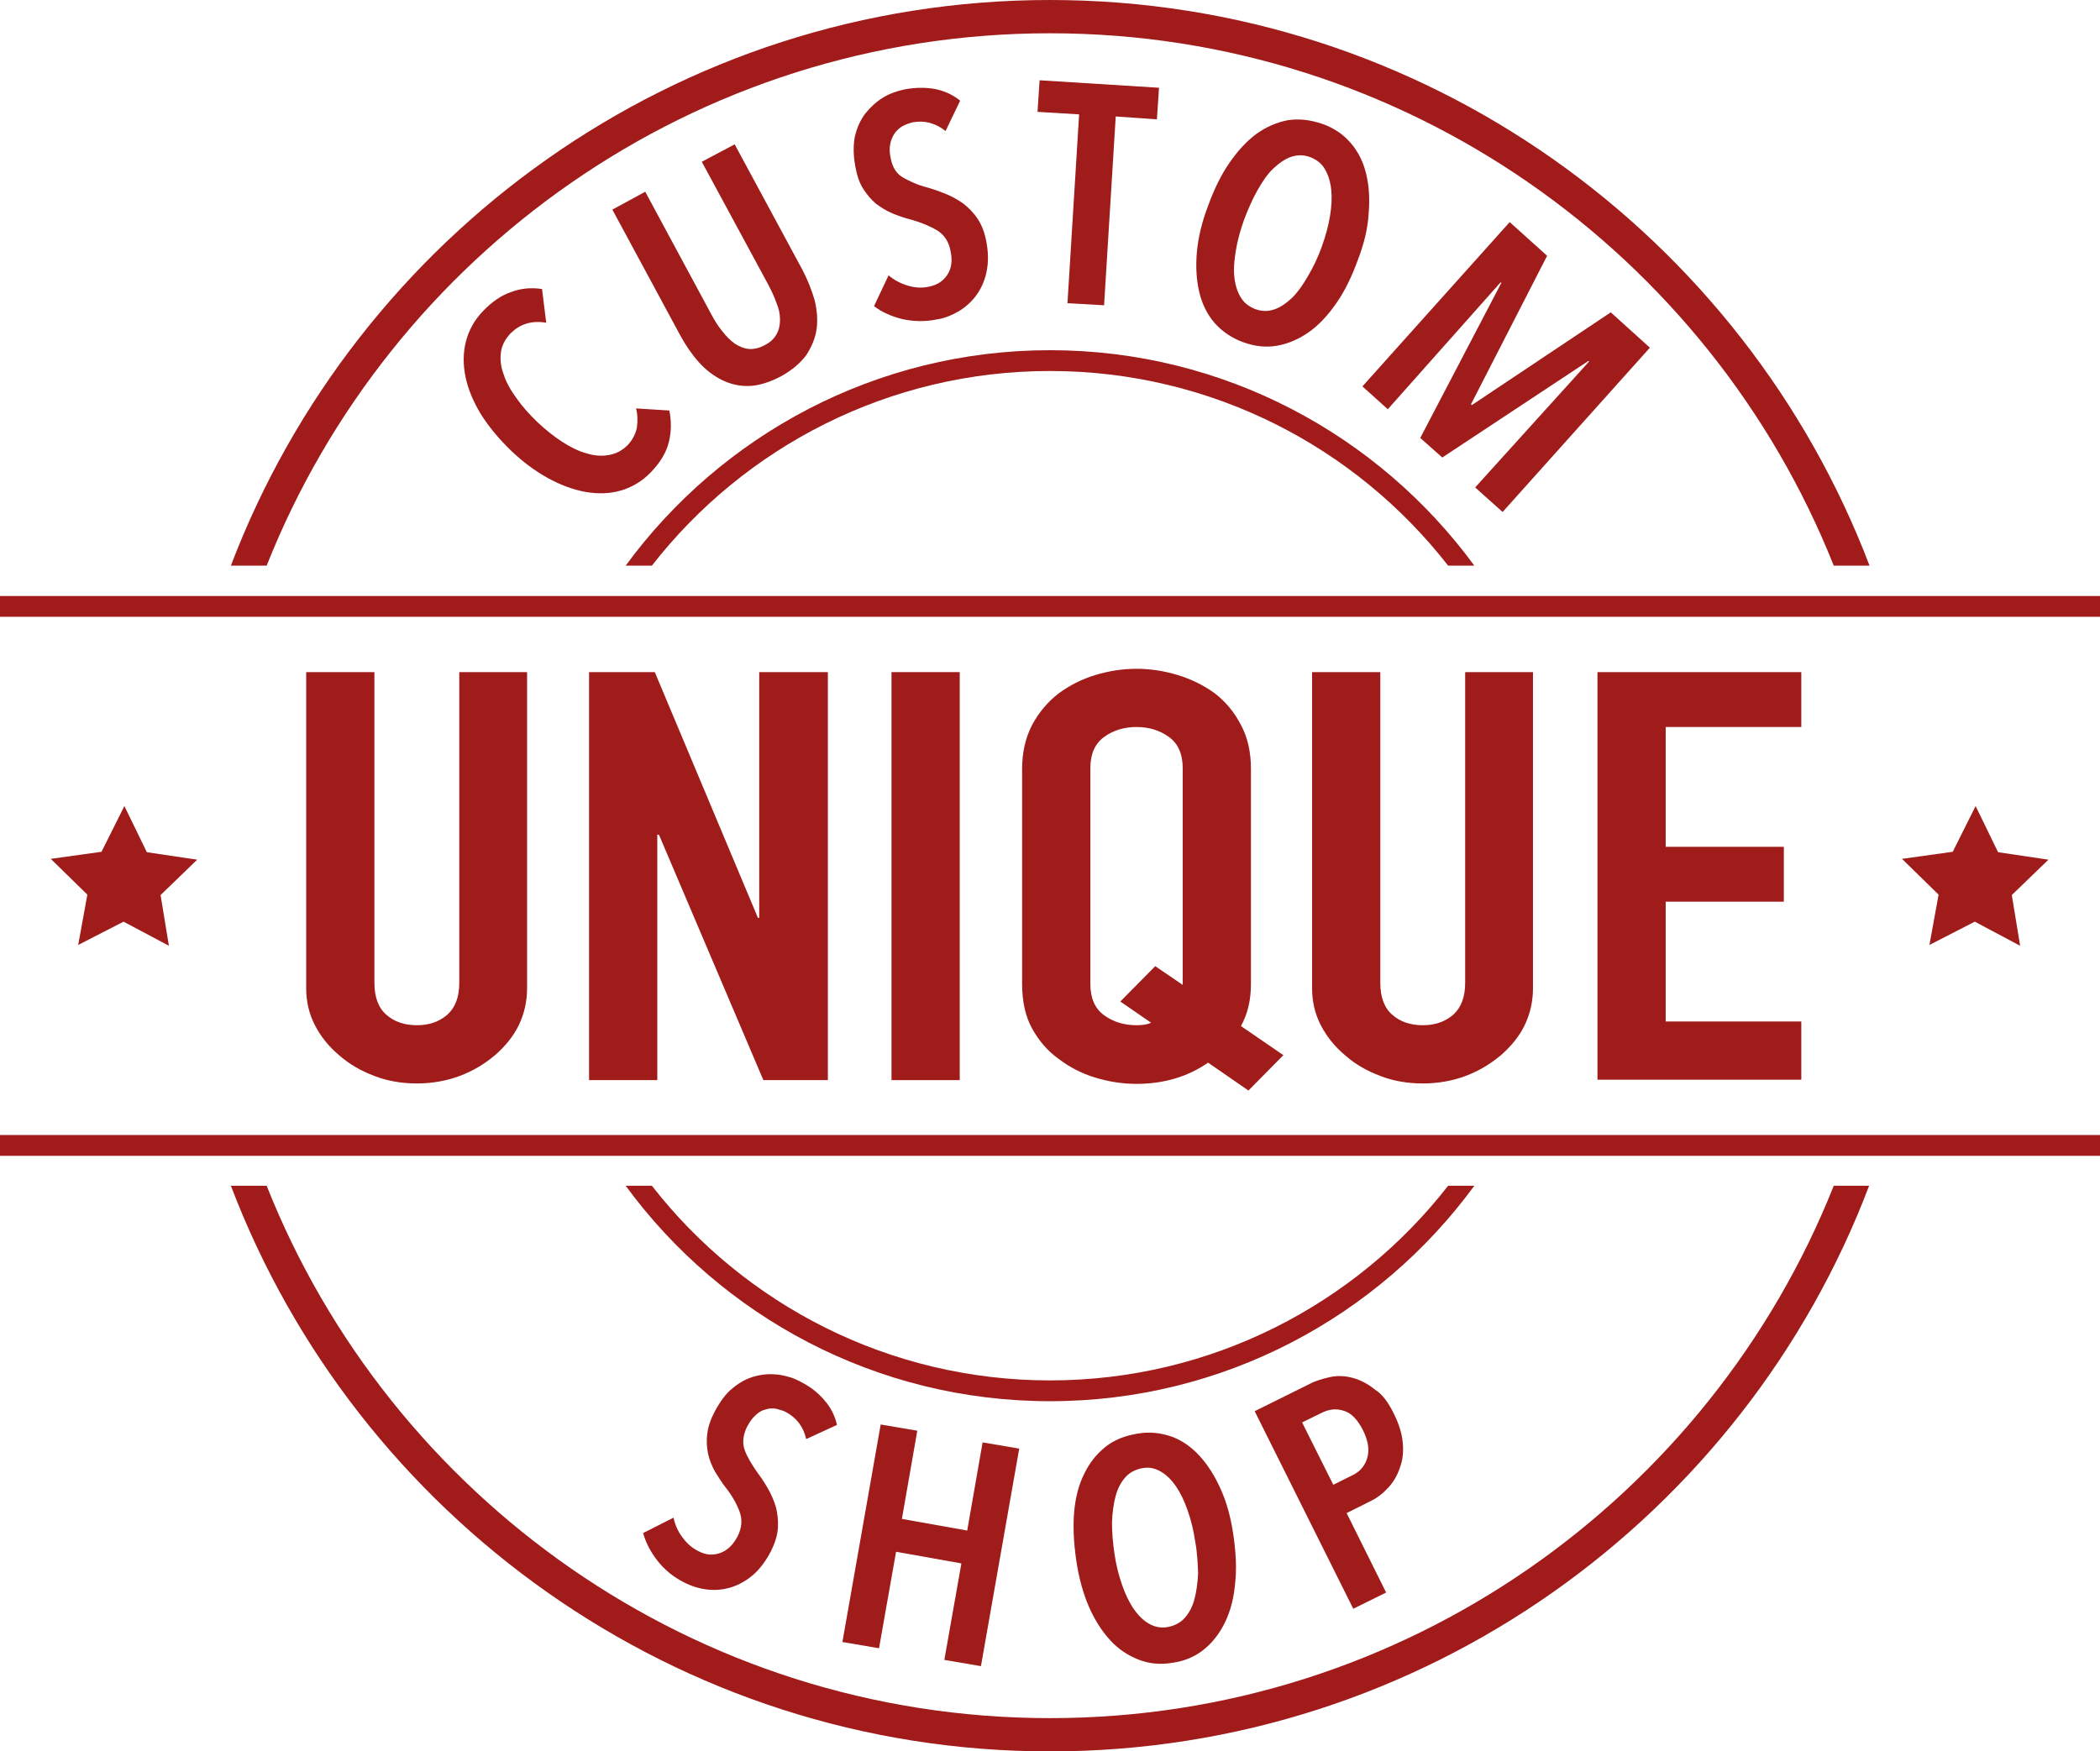
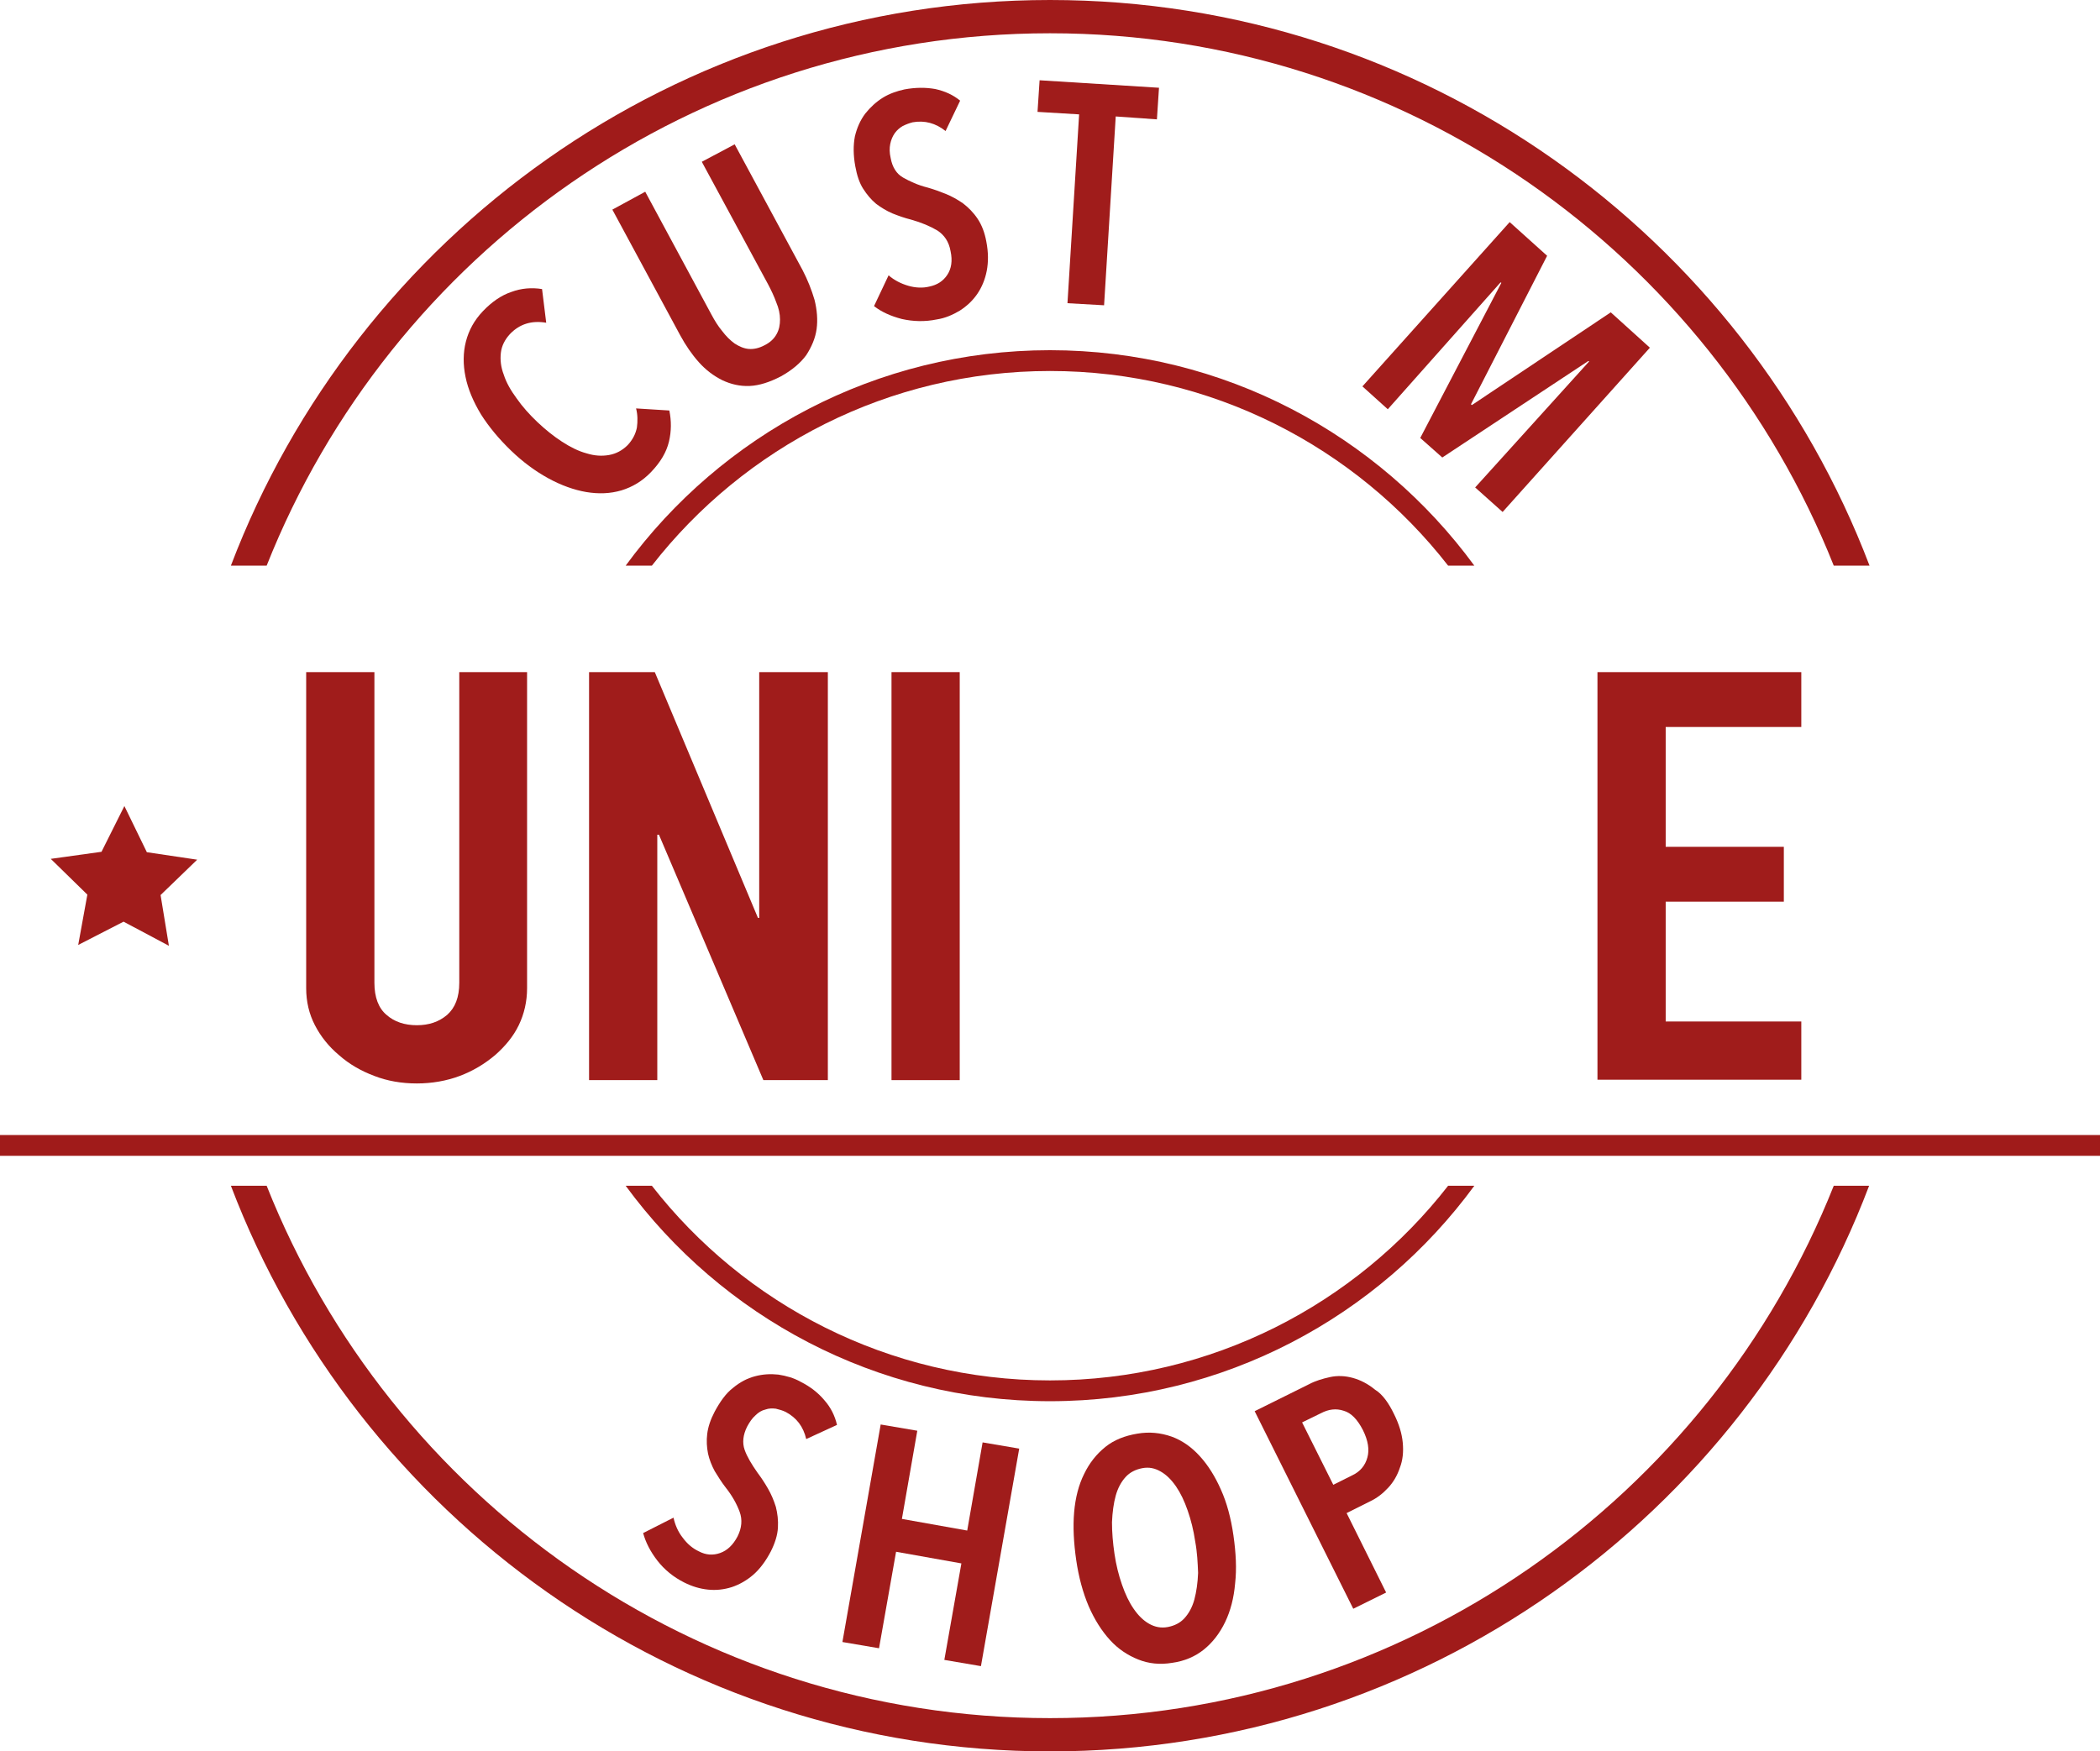
<svg xmlns="http://www.w3.org/2000/svg" version="1.1" id="Calque_1" x="0px" y="0px" viewBox="0 0 504.8 421.1" style="enable-background:new 0 0 504.8 421.1;" xml:space="preserve">
  <style type="text/css">
	.st0{fill:#A01B1A;}
	.st1{fill:#A01C1B;}
</style>
  <g>
    <path class="st0" d="M64.1,136C93.8,61.1,167,8,252.4,8S411,61.1,440.8,136h8.6C419.2,56.6,342.3,0,252.4,0S85.7,56.6,55.5,136   H64.1z" />
    <path class="st0" d="M440.8,285.1c-29.8,74.9-103,128-188.4,128S93.8,360,64.1,285.1h-8.6c30.2,79.4,107.1,136,196.9,136   s166.8-56.6,196.9-136H440.8z" />
  </g>
  <g>
    <path class="st1" d="M126.7,161.6v76c0,3.2-0.7,6.2-2,8.9c-1.3,2.7-3.3,5.1-5.7,7.2c-2.5,2.1-5.3,3.8-8.5,5   c-3.2,1.2-6.7,1.8-10.3,1.8c-3.7,0-7.1-0.6-10.2-1.8c-3.2-1.2-6-2.8-8.5-5c-2.5-2.1-4.4-4.5-5.8-7.2c-1.4-2.7-2.1-5.7-2.1-8.9v-76   H90v74.7c0,3.5,1,6.1,2.9,7.7c1.9,1.7,4.4,2.5,7.3,2.5c2.9,0,5.3-0.8,7.3-2.5c1.9-1.7,2.9-4.2,2.9-7.7v-74.7H126.7z" />
    <path class="st1" d="M141.6,259.7v-98.1h15.8l24.8,59.1h0.3v-59.1H199v98.1h-15.5l-25.1-59H158v59H141.6z" />
    <path class="st1" d="M214.3,259.7v-98.1h16.4v98.1H214.3z" />
-     <path class="st1" d="M245.7,184.8c0-3.9,0.8-7.4,2.4-10.5c1.6-3,3.8-5.6,6.4-7.6c2.6-1.9,5.5-3.4,8.8-4.4c3.3-1,6.6-1.5,9.9-1.5   c3.3,0,6.6,0.5,9.9,1.5c3.3,1,6.3,2.5,8.9,4.4c2.6,2,4.7,4.5,6.3,7.6c1.6,3,2.4,6.5,2.4,10.5v51.8c0,3.9-0.8,7.2-2.4,10.1l10.2,7   l-8.4,8.5l-9.7-6.7c-4.9,3.4-10.7,5.1-17.2,5.1c-3.3,0-6.6-0.5-9.9-1.5c-3.3-1-6.2-2.5-8.8-4.5c-2.7-1.9-4.8-4.4-6.4-7.3   c-1.6-2.9-2.4-6.5-2.4-10.6V184.8z M262.1,236.6c0,3.4,1.1,5.9,3.3,7.5c2.2,1.6,4.8,2.4,7.8,2.4c1.5,0,2.7-0.2,3.5-0.6l-7.4-5.1   l8.4-8.5l6.6,4.5v-0.3v-51.8c0-3.4-1.1-5.9-3.3-7.5c-2.2-1.6-4.8-2.4-7.8-2.4c-3,0-5.6,0.8-7.8,2.4c-2.2,1.6-3.3,4.1-3.3,7.5V236.6   z" />
-     <path class="st1" d="M368.5,161.6v76c0,3.2-0.7,6.2-2,8.9c-1.3,2.7-3.3,5.1-5.7,7.2c-2.5,2.1-5.3,3.8-8.5,5   c-3.2,1.2-6.7,1.8-10.3,1.8c-3.7,0-7.1-0.6-10.2-1.8c-3.2-1.2-6-2.8-8.5-5c-2.5-2.1-4.4-4.5-5.8-7.2c-1.4-2.7-2.1-5.7-2.1-8.9v-76   h16.4v74.7c0,3.5,1,6.1,2.9,7.7c1.9,1.7,4.4,2.5,7.3,2.5c2.9,0,5.3-0.8,7.3-2.5c1.9-1.7,2.9-4.2,2.9-7.7v-74.7H368.5z" />
    <path class="st1" d="M384,259.7v-98.1h49v13.2h-32.6v28.8h28.4v13.2h-28.4v28.8H433v14H384z" />
  </g>
  <polygon class="st1" points="40.6,227.4 29.7,221.6 18.8,227.2 21,215.1 12.2,206.5 24.4,204.8 29.9,193.8 35.3,204.9 47.4,206.7   38.6,215.2 " />
-   <polygon class="st1" points="485.6,227.4 474.7,221.6 463.8,227.2 466,215.1 457.2,206.5 469.4,204.8 474.9,193.8 480.3,204.9   492.4,206.7 483.6,215.2 " />
  <g>
    <path class="st0" d="M156.7,136c22.2-28.5,56.9-46.8,95.7-46.8s73.5,18.3,95.7,46.8h6.3c-23-31.4-60.2-51.8-102-51.8   s-79,20.4-102,51.8H156.7z" />
    <path class="st0" d="M348.1,285.1c-22.2,28.5-56.9,46.8-95.7,46.8s-73.5-18.3-95.7-46.8h-6.3c23,31.4,60.2,51.8,102,51.8   s79-20.4,102-51.8H348.1z" />
  </g>
  <g>
    <path class="st1" d="M160.8,106.2c-0.6,2.5-2,4.9-4.3,7.3c-2.1,2.2-4.5,3.6-7.1,4.4c-2.7,0.8-5.5,0.9-8.5,0.4   c-2.9-0.5-6-1.6-9.1-3.3c-3.1-1.7-6.1-3.9-9-6.7c-2.9-2.8-5.3-5.7-7.2-8.7c-1.8-3-3.1-6-3.7-9c-0.6-2.9-0.6-5.8,0.1-8.5   c0.7-2.7,2-5.1,4.1-7.3c2.1-2.2,4.4-3.8,6.8-4.6c2.4-0.9,4.9-1.1,7.4-0.7l1,8.1c-3.5-0.6-6.4,0.3-8.7,2.7c-1.2,1.3-2,2.8-2.2,4.5   c-0.2,1.7,0,3.5,0.7,5.3c0.6,1.9,1.7,3.8,3.1,5.7c1.4,2,3.1,3.9,5,5.7c1.9,1.8,3.9,3.4,5.9,4.7c2,1.3,4,2.3,5.9,2.8   c1.9,0.6,3.7,0.7,5.4,0.4c1.7-0.3,3.2-1.1,4.5-2.4c1.2-1.3,1.9-2.7,2.2-4.2c0.2-1.5,0.2-3.1-0.2-4.6l8,0.5   C161.4,101.2,161.4,103.7,160.8,106.2z" />
    <path class="st1" d="M195.8,72.1c0.6,2.4,0.8,4.8,0.5,7c-0.3,2.2-1.2,4.3-2.5,6.3c-1.4,1.9-3.4,3.6-6.1,5.1   c-2.7,1.4-5.2,2.2-7.5,2.3c-2.3,0.1-4.5-0.4-6.6-1.4c-2-1-3.9-2.4-5.6-4.3c-1.7-1.9-3.2-4.1-4.5-6.5l-16.3-30.2l7.9-4.3L171,75.6   c0.8,1.5,1.6,2.8,2.6,4c0.9,1.2,1.9,2.2,3,3c1.1,0.7,2.2,1.2,3.4,1.3c1.2,0.1,2.5-0.2,3.8-0.9c1.4-0.7,2.3-1.6,2.9-2.7   c0.6-1.1,0.8-2.2,0.8-3.5c0-1.3-0.3-2.7-0.9-4.1c-0.5-1.4-1.2-2.9-2-4.4l-15.9-29.4l7.9-4.2l16.3,30.2   C194.1,67.2,195.1,69.7,195.8,72.1z" />
    <path class="st1" d="M227.3,31.5c-2.4-1.9-5-2.6-7.9-2.1c-0.8,0.2-1.6,0.5-2.4,0.9c-0.7,0.4-1.4,1-1.9,1.7   c-0.5,0.7-0.9,1.6-1.1,2.6c-0.2,1-0.2,2.1,0.1,3.4c0.4,2.2,1.4,3.8,3,4.7c1.6,0.9,3.5,1.8,5.9,2.4c1.4,0.4,2.8,0.9,4.3,1.5   c1.5,0.6,2.9,1.4,4.2,2.3c1.3,1,2.5,2.2,3.5,3.7c1,1.5,1.7,3.3,2.1,5.5c0.5,2.6,0.5,4.9,0.1,7c-0.4,2.1-1.2,4-2.3,5.6   c-1.1,1.6-2.5,2.9-4.2,4c-1.7,1-3.5,1.8-5.5,2.1c-2.9,0.6-5.7,0.5-8.4-0.1c-2.7-0.7-4.9-1.7-6.7-3.1l3.5-7.4c1.4,1.2,3,2,4.7,2.5   c1.7,0.5,3.5,0.6,5.1,0.2c1.9-0.4,3.3-1.3,4.3-2.8c1-1.5,1.3-3.4,0.8-5.7c-0.4-2.3-1.5-3.9-3.2-5c-1.7-1-3.8-1.9-6.3-2.6   c-1.6-0.4-3-0.9-4.5-1.5c-1.4-0.6-2.7-1.4-3.9-2.3c-1.2-1-2.2-2.2-3.1-3.6c-0.9-1.4-1.5-3.2-1.9-5.4c-0.5-2.7-0.5-5.1-0.1-7.2   c0.5-2.1,1.3-3.9,2.5-5.5c1.2-1.5,2.6-2.8,4.2-3.8c1.6-1,3.4-1.6,5.2-2c2.7-0.5,5.1-0.5,7.4-0.1c2.3,0.5,4.3,1.4,6,2.8L227.3,31.5z   " />
    <path class="st1" d="M268.2,28l-2.8,45.4l-8.8-0.5l2.8-45.4l-10-0.6l0.5-7.6l28.7,1.8l-0.5,7.6L268.2,28z" />
-     <path class="st1" d="M326.4,62.5c-1.4,3.9-3.1,7.4-5.1,10.3c-2,2.9-4.2,5.3-6.6,7c-2.4,1.7-4.9,2.8-7.6,3.3   c-2.7,0.5-5.4,0.2-8.2-0.8c-2.8-1-5.1-2.6-6.9-4.6c-1.8-2.1-3-4.5-3.7-7.4c-0.7-2.9-0.9-6.1-0.6-9.6c0.3-3.5,1.2-7.3,2.7-11.2   c1.4-3.9,3.1-7.4,5.1-10.3c2-2.9,4.1-5.2,6.5-7c2.4-1.7,4.9-2.8,7.6-3.3c2.7-0.4,5.4-0.1,8.3,0.9c2.8,1,5,2.5,6.8,4.6   c1.8,2.1,3,4.5,3.7,7.4c0.7,2.9,0.9,6,0.6,9.5C328.8,54.9,327.9,58.6,326.4,62.5z M317.7,59.4c0.9-2.5,1.6-5,2-7.4   c0.4-2.4,0.5-4.5,0.3-6.4c-0.2-1.9-0.7-3.5-1.5-4.9c-0.8-1.4-2-2.3-3.5-2.9c-1.6-0.6-3.1-0.6-4.6-0.1c-1.5,0.5-2.9,1.5-4.3,2.8   c-1.4,1.3-2.6,3.1-3.8,5.2c-1.2,2.1-2.2,4.4-3.2,7c-0.9,2.5-1.6,5-2,7.4c-0.4,2.4-0.6,4.5-0.4,6.4c0.2,1.9,0.7,3.6,1.5,4.9   c0.8,1.4,2,2.3,3.5,2.9c1.6,0.6,3.1,0.6,4.6,0.1c1.5-0.5,2.9-1.5,4.3-2.8c1.4-1.4,2.6-3.1,3.8-5.2   C315.7,64.2,316.8,61.9,317.7,59.4z" />
    <path class="st1" d="M354.6,117.2L382,86.9l-0.2-0.1L346.7,110l-5.3-4.7L360.9,68l-0.2-0.1l-27.1,30.5l-6.1-5.5l35.4-39.5l9,8.1   l-18.3,35.7l0.2,0.2l33.4-22.3l9.4,8.5l-35.4,39.5L354.6,117.2z" />
  </g>
  <g>
    <path class="st1" d="M193.8,346c-0.7-3-2.3-5.1-4.9-6.5c-0.8-0.4-1.6-0.6-2.4-0.8c-0.8-0.1-1.7-0.1-2.5,0.2   c-0.9,0.2-1.7,0.7-2.4,1.4c-0.8,0.7-1.4,1.6-2,2.7c-1,2-1.2,3.9-0.6,5.6c0.6,1.7,1.7,3.5,3.1,5.5c0.9,1.2,1.7,2.4,2.5,3.8   c0.8,1.4,1.4,2.8,1.9,4.4c0.4,1.6,0.6,3.2,0.5,5c-0.1,1.8-0.7,3.7-1.7,5.7c-1.2,2.3-2.6,4.2-4.2,5.6c-1.6,1.4-3.4,2.4-5.2,3   c-1.9,0.6-3.8,0.8-5.7,0.6c-2-0.2-3.9-0.8-5.7-1.7c-2.6-1.3-4.8-3.1-6.5-5.3c-1.7-2.2-2.8-4.4-3.4-6.6l7.3-3.7   c0.4,1.8,1.1,3.4,2.2,4.8c1.1,1.5,2.4,2.6,3.9,3.3c1.7,0.9,3.4,1,5.1,0.4c1.7-0.6,3.1-1.9,4.2-4c1-2,1.2-4,0.5-5.9   c-0.7-1.9-1.8-3.9-3.4-5.9c-1-1.3-1.8-2.6-2.6-3.9c-0.7-1.3-1.3-2.8-1.6-4.2c-0.3-1.5-0.4-3.1-0.2-4.7c0.2-1.7,0.8-3.5,1.8-5.4   c1.3-2.4,2.7-4.4,4.4-5.7c1.7-1.4,3.4-2.3,5.3-2.8c1.9-0.5,3.7-0.6,5.6-0.4c1.9,0.3,3.7,0.8,5.3,1.7c2.4,1.2,4.3,2.7,5.8,4.5   c1.5,1.7,2.5,3.7,3,5.9L193.8,346z" />
    <path class="st1" d="M227,399.1l4.1-23.2l-15.7-2.8l-4.1,23.2l-8.8-1.5l9.2-52.3l8.8,1.5l-3.7,21.2l15.7,2.8l3.7-21.2l8.8,1.5   l-9.2,52.3L227,399.1z" />
    <path class="st1" d="M296.5,369.2c0.6,4.2,0.8,8,0.4,11.5c-0.3,3.5-1.1,6.6-2.4,9.3c-1.3,2.7-3,4.9-5.1,6.6   c-2.1,1.7-4.7,2.8-7.6,3.2c-3,0.5-5.7,0.2-8.2-0.8c-2.5-1-4.8-2.5-6.8-4.7c-2-2.2-3.7-4.9-5.1-8.1c-1.4-3.3-2.4-7-3-11.1   c-0.6-4.2-0.8-8-0.5-11.5c0.3-3.5,1.1-6.6,2.4-9.2c1.3-2.7,3-4.8,5.1-6.5c2.1-1.7,4.7-2.7,7.7-3.2c2.9-0.5,5.6-0.2,8.2,0.7   c2.5,0.9,4.8,2.5,6.8,4.7c2,2.2,3.7,4.9,5.1,8.1C294.9,361.3,295.9,365,296.5,369.2z M287.3,370.6c-0.4-2.7-1-5.1-1.8-7.4   c-0.8-2.3-1.7-4.2-2.8-5.8s-2.3-2.8-3.7-3.6c-1.4-0.8-2.8-1.1-4.4-0.8c-1.6,0.3-3,1-4,2.1c-1.1,1.2-1.9,2.7-2.4,4.5s-0.8,4-0.9,6.4   c0,2.4,0.2,4.9,0.6,7.6c0.4,2.7,1,5.1,1.8,7.4c0.8,2.3,1.7,4.2,2.8,5.8c1.1,1.6,2.3,2.8,3.7,3.6c1.4,0.8,2.9,1.1,4.5,0.8   c1.6-0.3,3-1,4-2.1c1.1-1.2,1.9-2.7,2.4-4.5c0.5-1.9,0.8-4,0.9-6.4C287.9,375.8,287.8,373.3,287.3,370.6z" />
    <path class="st1" d="M335.1,340c1.2,2.4,1.9,4.7,2.1,6.9c0.2,2.2,0,4.2-0.7,6c-0.6,1.8-1.5,3.4-2.8,4.8c-1.3,1.4-2.7,2.5-4.4,3.3   l-5.6,2.8l9.5,19.1l-7.9,3.9l-23.7-47.5l13.1-6.5c1.5-0.8,3.2-1.3,5-1.7c1.8-0.4,3.7-0.3,5.5,0.2c1.8,0.5,3.6,1.4,5.3,2.8   C332.3,335.2,333.8,337.3,335.1,340z M327.6,343.8c-1.3-2.5-2.8-4.1-4.6-4.6c-1.8-0.6-3.6-0.4-5.5,0.6L313,342l7.5,15l4.6-2.3   c1.9-0.9,3.1-2.4,3.6-4.3C329.2,348.6,328.9,346.4,327.6,343.8z" />
  </g>
  <polygon class="st0" points="5,272.9 0,272.9 0,277.9 5,277.9 499.8,277.9 504.8,277.9 504.8,272.9 499.8,272.9 " />
-   <polygon class="st0" points="499.8,148.3 504.8,148.3 504.8,143.3 499.8,143.3 5,143.3 0,143.3 0,148.3 5,148.3 " />
</svg>